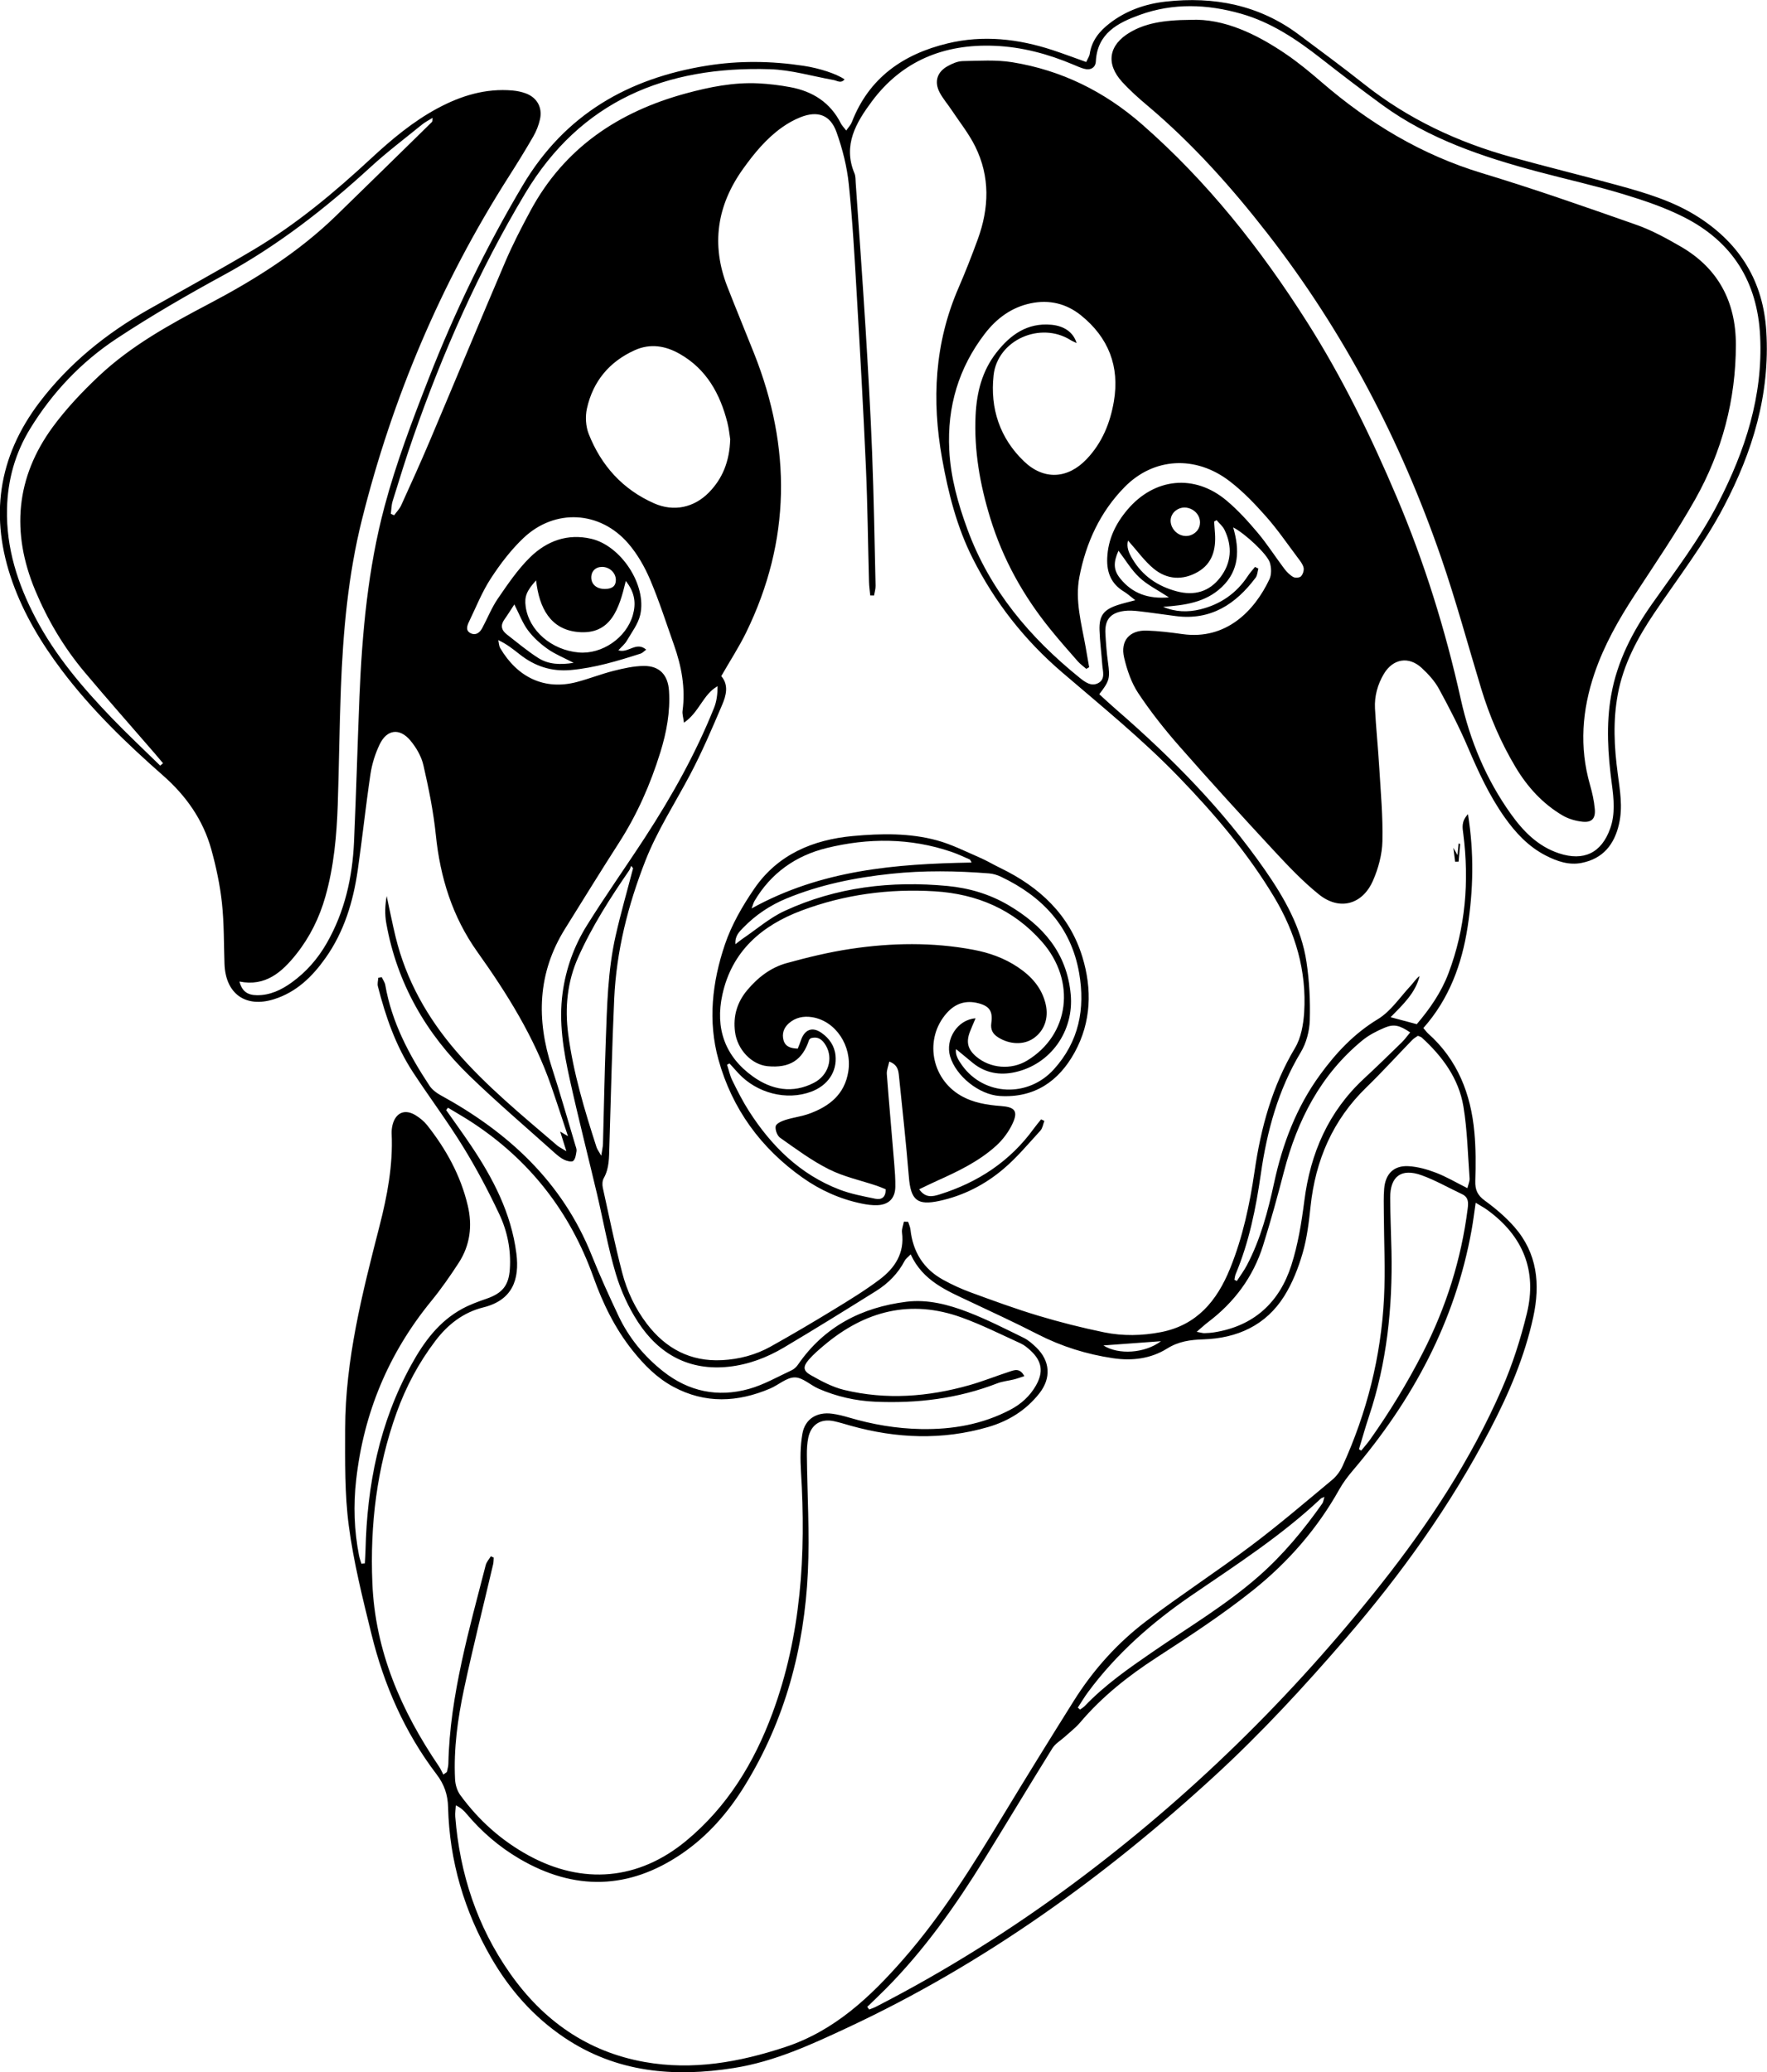
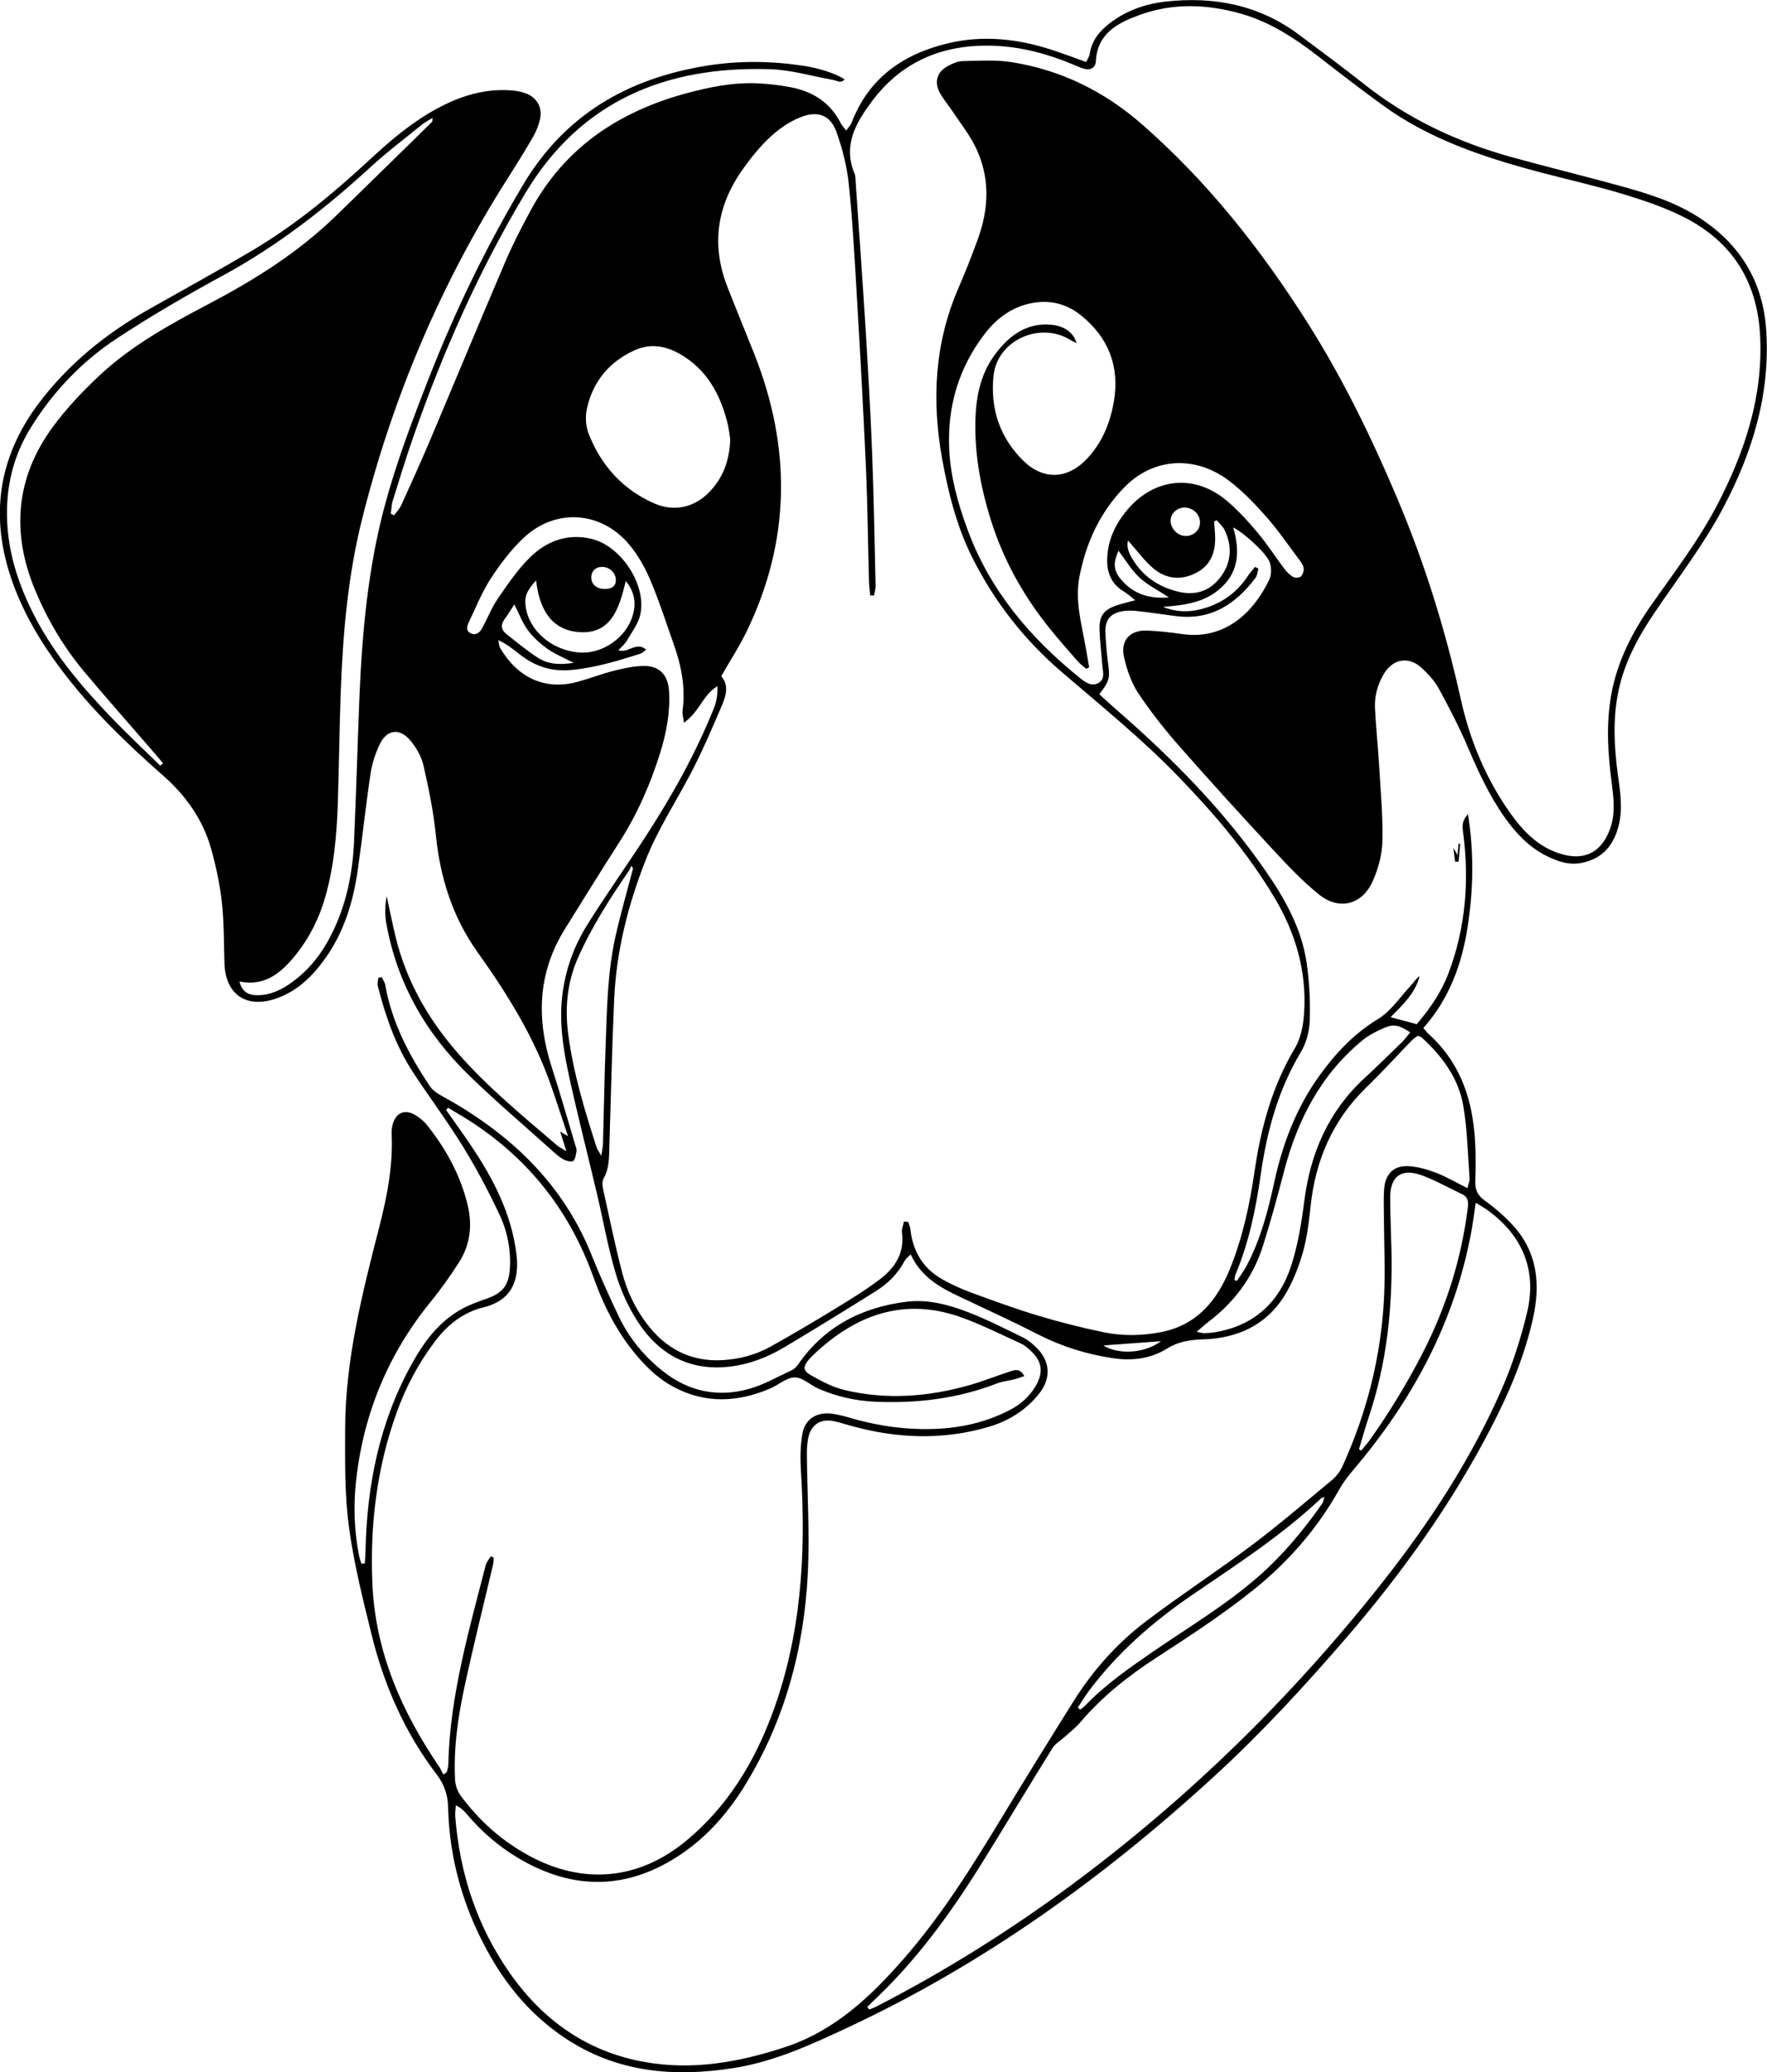
<svg xmlns="http://www.w3.org/2000/svg" id="Layer_2" viewBox="0 0 709.61 832.07">
  <defs>
    <style>.cls-1{fill:#000;stroke-width:0px;}</style>
  </defs>
  <g id="EntlebucherMountainDog">
    <path class="cls-1" d="M146.52,627.75c.09-1.76.23-3.51.27-5.27.59-26.18,5.59-51.24,18.35-74.43,5.06-9.2,11.09-17.47,20.54-22.58,3.05-1.65,6.36-2.86,9.65-3.99,6.36-2.2,8.98-5.23,9.42-11.99.5-7.63-1-15.1-4.2-21.89-4.38-9.31-9.22-18.46-14.62-27.22-6.28-10.2-13.5-19.81-20.07-29.84-6.92-10.57-11.01-22.37-14.11-34.53-.27-1.05.09-2.27.16-3.41.46-.08.93-.17,1.39-.25.49,1.06,1.24,2.08,1.43,3.19,2.59,14.94,9.54,27.97,17.76,40.41,1.03,1.55,2.72,2.85,4.38,3.76,27.22,14.89,48.98,34.85,60.77,64.37,3.27,8.19,6.95,16.23,10.71,24.21,4.19,8.88,10.29,16.29,18.01,22.38,10.28,8.11,21.91,10.47,34.34,7.03,6.01-1.66,11.59-4.91,17.3-7.55.99-.46,1.9-1.39,2.53-2.31,10.53-15.24,25.55-22.91,43.45-25.16,8.55-1.08,16.97,1.15,24.9,4.22,7.58,2.93,14.86,6.66,22.18,10.24,1.9.93,3.59,2.43,5.13,3.92,5.56,5.4,6.03,12.29,1.18,18.43-5.33,6.75-12.34,11.1-20.54,13.49-18.42,5.36-36.81,4.61-55.15-.51-2.24-.63-4.47-1.33-6.74-1.83-5.31-1.15-9.22,1.3-10.34,6.64-.47,2.26-.59,4.63-.57,6.94.15,15.65,1.15,31.35.41,46.95-1.45,30.56-9.15,59.52-25.35,85.8-6.61,10.73-14.83,20.2-25.29,27.33-21.22,14.47-43.11,15-65.23,2.01-8.1-4.75-15.16-10.83-21.22-18.04-1.04-1.23-2.17-2.38-4.29-3.38-.08,1.52-.35,3.06-.23,4.57,1.82,22.89,8.76,44.06,22,62.9,13.29,18.91,31.04,31.48,54.05,35.57,19.33,3.44,37.99.1,56.46-6,19.83-6.55,34.16-20.12,47.44-35.28,15.55-17.75,27.92-37.71,40.1-57.81,9.32-15.38,18.78-30.68,28.34-45.91,7.78-12.39,17.49-23.22,29.09-32.02,13.78-10.46,28.33-19.9,42.16-30.3,11.16-8.39,21.79-17.5,32.54-26.44,1.73-1.44,3.21-3.47,4.15-5.52,9.76-21.44,15.46-43.97,16.65-67.48.57-11.29-.02-22.64-.07-33.96-.01-3.33-.14-6.68.14-9.99.51-5.96,3.91-9.32,9.78-8.98,3.73.22,7.52,1.29,11.03,2.64,4.16,1.6,8.04,3.91,12.61,6.19.37-1.59.96-2.79.87-3.95-.7-9.62-.91-19.33-2.47-28.81-1.86-11.23-8.41-20.14-16.74-27.71-.34-.31-.87-.41-1.55-.71-.73.53-1.61,1-2.27,1.68-6.14,6.33-12.07,12.87-18.4,19.01-13.53,13.14-20.46,29.24-22.43,47.8-.67,6.28-1.41,12.66-3.16,18.69-1.74,6-4.1,12.05-7.4,17.32-7.39,11.79-18.93,16.95-32.49,17.39-5.27.17-9.93.79-14.6,3.71-6.51,4.06-14,5-21.66,3.86-10.62-1.57-20.7-4.72-30.3-9.64-8.88-4.56-17.96-8.74-26.98-13.01-9.35-4.42-19.08-8.3-24-19.06-1.17,1.23-1.99,1.78-2.39,2.55-2.7,5.18-6.69,9.16-11.55,12.2-12.28,7.67-24.59,15.32-37.04,22.7-6.77,4.01-14.15,6.81-22.02,7.67-15.86,1.73-28.01-4.92-36.47-17.89-3.86-5.91-6.92-12.63-8.94-19.39-3.14-10.5-5.03-21.36-7.55-32.05-3.63-15.38-7.56-30.7-10.97-46.14-2.51-11.38-4.46-22.84-2.85-34.66,1.34-9.78,4.62-18.83,9.75-27.06,7.48-12,15.68-23.56,23.4-35.42,10.74-16.5,20.33-33.64,27.67-51.95,1.06-2.64,1.41-5.56,1.41-8.68-5.88,3.31-7.31,10.43-13.5,14.65-.27-2.12-.73-3.48-.56-4.75,1.22-9.16-.42-17.92-3.46-26.5-3.11-8.79-5.95-17.7-9.6-26.26-2.19-5.13-5.1-10.22-8.73-14.43-11.33-13.15-29.47-14.15-42.08-2.23-5.02,4.75-9.34,10.44-13.13,16.25-3.52,5.4-5.93,11.53-8.76,17.38-.81,1.68-1.49,3.7.83,4.7,2.04.88,3.54-.41,4.48-2.15,2.13-3.96,3.79-8.22,6.32-11.9,3.94-5.73,7.92-11.62,12.84-16.46,6.69-6.57,15.04-9.75,24.69-7.47,11.9,2.81,22.29,18.53,19.61,30.47-.83,3.71-3.43,7.06-5.41,10.46-.79,1.36-2.1,2.41-3.38,3.82,3.93,1.35,7.16-3.72,11.17-.26-.93.69-1.49,1.35-2.2,1.58-9.19,2.94-18.39,5.74-28.1,6.61-7.76.7-14.44-1.54-20.45-6.26-2.58-2.03-5.13-4.11-8.65-5.76.25,1.09.25,2.32.79,3.23,6.93,11.78,17.83,17.01,30.75,13.6,4.98-1.31,9.8-3.23,14.8-4.49,3.99-1,8.12-1.94,12.19-1.96,6.29-.02,9.64,3.66,10.04,10.05.53,8.43-1,16.6-3.48,24.61-3.96,12.79-9.3,24.93-16.56,36.24-7.38,11.49-14.54,23.11-21.76,34.7-11.02,17.7-11.53,36.35-5.23,55.73,3.34,10.28,6.28,20.7,9.39,31.05.24.79.61,1.66.49,2.43-.22,1.37-.41,3.08-1.3,3.91-.59.55-2.52.1-3.6-.42-1.47-.71-2.79-1.82-4.02-2.92-11.4-10.23-23.08-20.18-34.08-30.83-17.43-16.88-29.1-37.14-33.4-61.27-.63-3.54-.49-7.21.16-10.91,1.19,5.48,2.27,10.99,3.59,16.44,4.23,17.36,12.78,32.5,24.36,45.92,12.12,14.05,26.49,25.76,40.51,37.8.81.7,1.83,1.15,3.71,2.31-1-3.16-1.67-5.31-2.49-7.89.88.52,1.44.86,3.14,1.88-2.48-7.4-4.58-13.92-6.83-20.39-6.81-19.56-17.65-36.91-29.57-53.63-10.04-14.1-14.93-29.87-16.68-46.98-.96-9.4-2.87-18.74-4.98-27.96-.82-3.57-2.9-7.17-5.3-10-4.3-5.08-9.39-4.38-12.27,1.62-1.77,3.69-3.07,7.79-3.68,11.85-1.92,12.84-3.27,25.76-5.12,38.61-1.82,12.65-5.44,24.72-12.95,35.32-5.31,7.5-11.66,13.7-20.67,16.54-11.42,3.6-19.48-2.16-19.9-14.18-.28-8.15-.14-16.36-1.02-24.45-.79-7.24-2.32-14.47-4.27-21.5-3.29-11.86-10.1-21.52-19.38-29.68-14.77-12.99-28.92-26.63-40.8-42.43-8.15-10.84-15.08-22.36-19.66-35.2-9.28-26.01-5.91-50.17,10.83-72.21,11.86-15.61,26.82-27.68,43.82-37.3,14.05-7.95,28.22-15.7,42.1-23.95,17.25-10.25,32.58-23.08,47.27-36.7,8.2-7.6,16.76-14.78,26.65-20.1,9.38-5.05,19.33-8.12,30.16-7.16,1.8.16,3.64.54,5.33,1.17,4.46,1.66,6.72,5.64,5.68,10.35-.53,2.4-1.47,4.8-2.7,6.93-3.15,5.48-6.49,10.87-9.89,16.2-27.18,42.65-46.66,88.63-58.92,137.66-5.56,22.23-7.59,44.99-8.46,67.83-.59,15.48-.73,30.99-1.25,46.47-.42,12.5-1.54,24.94-4.97,37.05-2.39,8.44-6.2,16.19-11.64,23.05-5.79,7.3-12.42,13.16-22.87,11.06.99,3.81,3.12,5.46,7.05,5.49,5.22.04,9.73-2.1,13.84-5.05,5.9-4.23,10.57-9.57,14.19-15.9,7.2-12.6,10.29-26.32,10.93-40.63.88-19.47,1.39-38.96,2.19-58.44,1.07-25.67,3.42-51.29,10.04-76.12,4.66-17.48,11.14-34.54,17.74-51.43,10.49-26.86,23.02-52.75,37.79-77.61,16.89-28.44,42.27-42.96,73.94-48.05,12.9-2.07,25.87-1.91,38.8.05,6.46.98,13.04,3.15,16.5,5.43-1.45,1.82-2.99.53-4.46.27-8.5-1.51-16.96-4.06-25.5-4.33-41.72-1.32-76.02,12.64-98.32,49.89-18.55,30.99-33.1,63.83-44.97,97.9-2.96,8.48-5.58,17.08-8.25,25.65-.5,1.61-.49,3.37-.72,5.07.44.2.88.4,1.32.6.96-1.32,2.16-2.53,2.83-3.98,3.93-8.64,7.85-17.28,11.55-26.02,10.13-23.92,20.05-47.92,30.27-71.8,3.01-7.03,6.54-13.86,10.17-20.59,13.6-25.17,35.34-39.65,62.36-47,9.5-2.58,19.15-4.52,29.07-4.04,4.3.21,8.62.74,12.85,1.53,8.99,1.67,16.08,6.15,20.32,14.57.43.85,1.16,1.55,2.15,2.85.92-1.35,1.82-2.26,2.24-3.35,6.86-17.79,20.57-27.31,38.41-31.63,14.32-3.47,28.43-1.86,42.29,2.7,4.4,1.45,8.75,3.1,13.43,4.76.56-1.27,1.26-2.23,1.41-3.27.8-5.32,3.89-9.09,7.96-12.24,6.65-5.15,14.4-7.84,22.56-8.75,19.35-2.16,37.49,1.33,53.43,13.24,8.8,6.57,17.65,13.09,26.26,19.91,17.64,13.98,37.56,23.31,59.11,29.27,14.11,3.91,28.34,7.38,42.46,11.25,11.4,3.12,22.77,6.47,32.84,12.98,16.62,10.75,25.88,25.79,27.09,45.8,1.53,25.29-5.51,48.35-17.12,70.43-7.95,15.12-18.37,28.56-27.86,42.63-6.75,10.01-12.39,20.5-14.65,32.57-1.99,10.63-1.47,21.2-.05,31.83.9,6.75,2.11,13.52.52,20.36-1.89,8.18-6.4,13.83-14.93,15.55-5.16,1.04-9.9-.61-14.39-2.9-7.01-3.56-12.22-9.17-16.68-15.49-6.07-8.62-10.47-18.12-14.6-27.81-3.45-8.09-7.49-15.95-11.71-23.68-1.72-3.15-4.3-5.97-6.96-8.42-5.19-4.77-11.51-3.69-15.15,2.41-2.52,4.23-3.82,8.94-3.57,13.86.4,7.81,1.22,15.6,1.69,23.41.59,9.97,1.52,19.96,1.29,29.91-.12,5.33-1.63,10.93-3.79,15.85-4.24,9.68-13.49,12.13-21.67,5.56-6.58-5.28-12.45-11.51-18.21-17.71-12.8-13.8-25.48-27.71-37.9-41.85-5.91-6.73-11.52-13.82-16.48-21.28-2.77-4.17-4.5-9.28-5.67-14.22-1.62-6.82,2.17-11.12,9.08-10.91,4.81.15,9.62.76,14.39,1.42,17.46,2.42,28.86-9.27,34.88-22.03.88-1.87.8-4.63.17-6.67-1.04-3.41-10.03-11.76-14.73-14.15,2.65,9.09,2.42,17.29-4.54,23.93-6.59,6.29-14.96,7.33-23.6,7.96,4.9,2.11,9.93,2.24,14.89,1.03,8.06-1.97,14.55-6.4,19.16-13.43.84-1.28,1.9-2.42,2.86-3.62.45.22.9.44,1.35.67-.35,1.23-.39,2.7-1.11,3.66-7.98,10.64-17.99,17.21-31.98,15.42-4.95-.63-9.89-1.38-14.85-1.95-1.97-.23-4.01-.38-5.96-.12-5.58.75-7.86,3.57-7.53,9.19.22,3.82.51,7.65,1.03,11.44.87,6.35.67,7.45-3.5,12.8,2.26,2.05,4.53,4.18,6.88,6.21,22.21,19.27,42.78,40.09,59.63,64.32,7.84,11.28,14.65,23.21,16.72,37.03,1.15,7.69,1.54,15.58,1.31,23.36-.13,4.34-1.38,9.13-3.6,12.82-9.12,15.17-13.59,31.67-16.07,49-1.96,13.68-4.7,27.25-10.09,40.11-.29.7-.34,1.49-.51,2.24.32.18.65.35.97.53,1.36-2.11,2.9-4.14,4.06-6.36,5.49-10.42,8.46-21.71,10.93-33.11,3.39-15.66,8.96-30.34,18.44-43.34,6.4-8.78,13.64-16.53,23.19-22.32,5.19-3.14,8.88-8.79,13.16-13.38,1.2-1.28,2.11-2.84,3.63-3.94-1.66,6.75-6.6,11.38-11.65,16.52,3.92,1.04,6.91,1.84,10.51,2.8,5.18-6.09,9.81-12.71,12.72-20.4,6.87-18.14,8.39-36.88,5.96-56.04-.3-2.37-.91-4.88,1.88-7.88,2.51,15.74,2.13,30.48-.13,45.22-2.31,15.06-7.42,28.97-17.78,40.65.86,1,1.32,1.67,1.91,2.2,11.87,10.58,17.18,24.31,18.58,39.72.59,6.45.57,12.99.36,19.48-.11,3.54.87,5.75,3.82,7.89,4.27,3.11,8.41,6.62,11.88,10.58,9.22,10.54,10.45,22.95,7.58,36.18-3.46,15.93-9.81,30.74-17.3,45.1-15.86,30.45-35.7,58.13-58.11,84.06-16.57,19.17-33.72,37.8-52.39,54.94-44.29,40.68-92.64,75.52-147.28,101.07-14.75,6.9-29.58,13.77-45.94,16.35-24.12,3.82-47.14,1.84-68.04-12.18-12.41-8.33-22.04-19.29-29.45-32.14-10.75-18.64-16.75-38.77-17.28-60.36-.12-5.05-1.54-9.19-4.64-13.26-12.8-16.8-21.11-35.84-26.13-56.25-3.54-14.37-7.16-28.82-9.1-43.46-1.7-12.81-1.48-25.92-1.47-38.89.04-27.92,6.93-54.74,13.8-81.53,3.11-12.15,5.44-24.38,4.87-37.01-.05-1.15.06-2.35.33-3.47,1.23-5.07,5-6.7,9.4-3.93,1.67,1.05,3.29,2.36,4.51,3.9,7.62,9.63,13.47,20.21,16.32,32.26,1.93,8.16.95,15.97-3.63,23.03-3.44,5.3-7.07,10.51-11.07,15.4-17.14,20.97-27.1,44.92-30.11,71.77-1.14,10.14-.82,20.3,1.15,30.36.22,1.1.63,2.17.95,3.26l1.27-.11ZM363.02,490.51c.56.03,1.12.05,1.69.08.32,1.03.8,2.05.92,3.11.98,8.88,5.17,15.74,13,20.09,3.62,2.01,7.43,3.76,11.32,5.18,8.9,3.26,17.82,6.54,26.89,9.27,8.75,2.63,17.63,4.88,26.58,6.72,7.53,1.54,15.26,1.39,22.83-.09,14.4-2.81,22.48-12.58,27.72-25.49,5.11-12.59,7.91-25.76,9.86-39.13,2.54-17.45,7.06-34.12,16.23-49.47,2.43-4.07,3.38-9.45,3.68-14.31,1.03-16.62-3.5-31.98-12.01-46.2-10.68-17.83-24.04-33.5-38.45-48.4-14.63-15.12-30.92-28.35-46.85-42-15-12.86-26.94-28.07-35.82-45.7-6.36-12.61-9.78-26.15-12.26-39.97-4.23-23.48-3.06-46.42,6.57-68.59,2.78-6.41,5.33-12.93,7.73-19.5,4.59-12.56,5.01-25.19-1.05-37.37-2.57-5.17-6.27-9.78-9.49-14.62-1.56-2.35-3.45-4.52-4.76-7-2.25-4.29-1.05-8.2,3.2-10.56,1.85-1.03,4.03-1.99,6.08-2.03,6.63-.13,13.4-.59,19.89.46,19.67,3.19,36.94,11.69,52.01,24.86,26.33,23,47.74,50.09,66.39,79.48,14.14,22.27,25.67,45.92,35.96,70.18,11.15,26.27,19.59,53.4,25.77,81.28,3.67,16.55,10.15,32.09,20.05,45.96,4.97,6.97,10.9,13.08,19.39,15.88,9.95,3.28,17.05-.17,20.54-9.96,2.09-5.86,1.46-11.85.67-17.8-1.57-11.94-2.39-23.86-.26-35.82,2.42-13.58,8.58-25.47,16.43-36.61,9.3-13.2,19.13-26.03,26.55-40.48,10.81-21.05,18.02-42.88,16.83-66.99-1.07-21.79-11.1-37.79-30.3-47.63-7.79-3.99-16.26-6.84-24.66-9.39-11.29-3.42-22.85-5.96-34.26-9.01-22.12-5.9-43.72-13.11-62.5-26.79-8.34-6.08-16.54-12.35-24.67-18.71-9.77-7.63-19.93-14.47-32.03-17.92-13.64-3.89-27.33-4.39-40.74.47-8.73,3.16-17.01,7.34-17.61,18.63-.14,2.56-2.12,3.71-4.72,2.99-1.44-.4-2.81-1.03-4.19-1.61-10.2-4.31-20.73-7.17-31.86-7.61-20.16-.8-37.05,6-49.21,22.36-6.22,8.37-11.72,17.48-6.97,28.82.5,1.18.43,2.62.52,3.95,1.34,19.44,2.75,38.87,3.95,58.31,1.02,16.62,1.98,33.25,2.63,49.9.69,17.81.98,35.63,1.39,53.45.03,1.3-.4,2.62-.62,3.93-.51,0-1.02-.02-1.53-.03-.17-1.84-.44-3.68-.49-5.53-.42-15.32-.56-30.65-1.24-45.96-1.02-23.12-2.33-46.24-3.68-69.35-.86-14.79-1.67-29.61-3.2-44.34-.73-7.04-2.53-14.12-4.91-20.8-2.49-7.01-7.59-8.77-14.49-6.03-2.6,1.03-5.12,2.45-7.4,4.07-6.32,4.49-11.18,10.41-15.66,16.67-10.5,14.67-12.89,30.41-6.3,47.32,3.51,9,7.22,17.92,10.78,26.9,14.96,37.73,14.73,75.06-3.19,111.82-2.91,5.96-6.56,11.55-10.04,17.62,3.12,3.63,1.94,7.83.33,11.6-4.04,9.48-8.1,19-12.91,28.09-6.06,11.46-13.14,22.32-17.92,34.52-6.99,17.85-11.61,36.17-12.49,55.3-.91,19.8-1.32,39.62-1.95,59.44-.14,4.32,0,8.65-2.26,12.65-.58,1.03-.64,2.63-.37,3.84,2.49,11.37,4.85,22.79,7.77,34.05,1.93,7.44,5.23,14.42,9.93,20.59,7.57,9.94,17.54,15.23,30.15,14.58,6.86-.35,13.53-2.09,19.56-5.46,8.57-4.78,17.03-9.77,25.41-14.89,6.24-3.81,12.52-7.65,18.35-12.04,6.11-4.59,10.07-10.59,8.99-18.87-.18-1.39.48-2.88.75-4.33ZM197.15,624.88c.38.18.76.36,1.13.54-.08.9-.04,1.82-.25,2.69-3.91,16.68-8.11,33.31-11.68,50.06-2.53,11.89-4.21,23.97-3.61,36.2.11,2.17.82,4.64,2.08,6.36,7.36,10.08,16.46,18.26,27.47,24.28,21.75,11.88,44.18,9.92,63.27-5.89,16.47-13.64,27.23-31.23,34.6-51.1,11.64-31.4,13.54-63.95,11.51-96.99-.31-5.1-.33-10.37.57-15.37,1.08-6,5.84-8.82,11.9-8.03,2.3.3,4.58.88,6.81,1.54,9.47,2.79,19.1,4.45,28.99,4.62,12.51.22,24.51-1.84,35.71-7.71,4.4-2.3,7.94-5.48,10.39-9.8,3.07-5.4,2.42-9.71-2.09-13.92-1.21-1.12-2.53-2.26-4.01-2.93-7.85-3.58-15.6-7.48-23.7-10.41-20.56-7.46-38.91-2.67-55.3,11.15-2.16,1.82-4.33,3.68-6.17,5.81-2.32,2.7-2.3,4.39.73,6.11,4.28,2.43,8.8,4.86,13.53,6,16.88,4.07,33.72,2.78,50.31-1.93,5.43-1.54,10.7-3.67,16.07-5.42,1.93-.63,4.13-1.6,5.95,1.8-1.6.52-2.86,1-4.15,1.32-2.24.56-4.62.76-6.75,1.59-15.8,6.13-32.2,8.11-49.01,7.37-7.87-.35-15.5-2.08-22.73-5.23-3.27-1.43-6.38-4.54-9.56-4.53-3.29,0-6.5,3.03-9.86,4.46-13.08,5.57-26.13,6.2-38.97-.74-6.56-3.54-11.7-8.76-16.3-14.53-7.04-8.83-11.93-18.85-15.7-29.41-9.41-26.34-25.71-47.19-49.14-62.43-3.04-1.97-6.19-3.77-9.29-5.64-.24.32-.49.63-.73.95,3.33,4.74,6.74,9.42,9.97,14.23,8.91,13.24,16.16,27.19,18.23,43.33,1.35,10.54-1.61,18.77-13.24,21.66-8.09,2.01-14.28,6.86-19.27,13.42-6.71,8.82-11.85,18.47-15.6,28.89-7.93,22.1-10.69,44.89-9.73,68.29,1.12,27.43,11.58,51.36,26.71,73.65.71,1.04,1.21,2.23,1.81,3.34.47-.34.94-.69,1.41-1.03.21-1.08.58-2.16.6-3.25.27-13.88,2.46-27.54,5.36-41.04,2.8-13.01,6.32-25.86,9.63-38.75.33-1.3,1.37-2.41,2.08-3.61ZM348.29,805.78c.26.36.51.71.77,1.07.88-.35,1.79-.63,2.63-1.06,27.9-14.32,54.36-30.94,79.53-49.63,46.51-34.55,87.52-74.78,123.46-120.2,19.18-24.24,36.08-49.96,48.48-78.36,4.24-9.7,7.51-19.96,10.02-30.26,4.17-17.16-1.58-31.12-15.86-41.5-1.3-.94-2.73-1.7-4.7-2.91-.61,4.14-1.02,7.57-1.64,10.97-6.61,36.73-23.66,68.29-47.63,96.45-2.03,2.39-3.97,4.94-5.5,7.67-8.82,15.78-20.57,29.22-34.52,40.38-12.31,9.85-25.6,18.53-38.85,27.13-11.41,7.4-21.89,15.69-30.7,26.07-1.81,2.14-4.1,3.87-6.19,5.77-1.66,1.51-3.79,2.71-4.93,4.54-9.24,14.84-18.23,29.83-27.42,44.7-11.49,18.59-24.07,36.38-39.53,51.95-2.43,2.45-4.95,4.82-7.43,7.23ZM455.88,240.97c-2.13-1.64-3.22-2.66-4.47-3.41-5.13-3.08-7-7.62-6.76-13.48.31-7.54,3.36-13.81,8.11-19.42,10.87-12.84,26.99-14.48,39.84-3.65,4.55,3.83,8.63,8.32,12.47,12.89,3.85,4.58,7.08,9.67,10.69,14.45.98,1.29,2.2,2.54,3.59,3.32.79.45,2.55.33,3.12-.27.77-.8,1.28-2.4,1.04-3.47-.3-1.38-1.34-2.65-2.23-3.84-4.2-5.59-8.16-11.4-12.78-16.63-4.5-5.09-9.28-10.1-14.65-14.22-13.71-10.53-30.54-9.55-42.2,2.3-9.85,10.01-15.53,22.38-18.17,36.06-1.84,9.54.84,18.85,2.5,28.18.48,2.7.94,5.41,1.41,8.12-.38.22-.77.44-1.15.66-1.15-1-2.42-1.9-3.42-3.03-3.74-4.25-7.48-8.51-11.04-12.91-10.81-13.32-19.02-28.05-24.08-44.53-4.15-13.49-6.57-27.15-5.91-41.31.43-9.21,2.59-17.8,8.34-25.18,5.59-7.17,12.4-12.09,22.09-11.2,5.16.47,8.85,3.05,10.13,7.35-.97-.48-1.71-.76-2.37-1.17-12.13-7.66-29.42-.11-30.97,14.15-1.43,13.19,2.46,25.18,12.25,34.54,7.98,7.63,17.58,7.04,25.16-.96,6.18-6.52,9.42-14.45,10.9-23.15,2.39-14.08-2.18-25.65-13.2-34.54-5.86-4.72-12.74-6.4-20.21-4.83-7.7,1.61-13.67,6.05-18.36,12.13-10.58,13.75-15.21,29.41-14.34,46.72.56,11.1,3.53,21.64,7.34,32,8.97,24.37,25.04,43.35,44.93,59.42,2.16,1.75,4.78,3.78,7.66,2.16,2.85-1.6,1.7-4.74,1.52-7.31-.32-4.65-.97-9.28-1.11-13.93-.18-5.75,1.64-8.13,7.11-9.98,2-.68,4.07-1.13,7.22-1.99ZM293.24,176.34c-.25-1.5-.49-4.16-1.14-6.72-2.94-11.5-8.36-21.37-19.05-27.48-5.77-3.31-11.89-4.35-18.16-1.52-10.2,4.61-16.75,12.5-19.18,23.38-.72,3.22-.5,7.15.7,10.2,5,12.73,13.66,22.34,26.32,27.92,7.84,3.45,15.97,1.74,21.98-4.4,5.46-5.6,8.24-12.38,8.54-21.36ZM545.74,581.89c.3.19.6.38.91.56,1.18-1.46,2.44-2.86,3.53-4.38,7.89-11.14,14.97-22.76,21.21-34.93,9.36-18.25,15.42-37.45,18.01-57.78.32-2.51.4-4.63-2.27-5.89-5.4-2.54-10.63-5.56-16.22-7.58-8.16-2.94-12.65.43-12.62,9,.02,7.15.36,14.3.51,21.46.46,22.61-1.83,44.83-9.05,66.4-1.45,4.34-2.67,8.75-4,13.13ZM64.34,307.41c.38-.32.76-.63,1.14-.95-1.04-1.24-2.08-2.49-3.14-3.72-9.47-10.96-19.08-21.8-28.39-32.89-8.3-9.88-14.83-20.9-19.81-32.82-9.69-23.21-7.85-45.35,7.14-65.71,5.39-7.32,11.77-14.05,18.4-20.3,12.96-12.21,28.48-20.74,44.11-28.96,18.49-9.72,36.07-20.75,51.14-35.4,12.89-12.53,25.72-25.12,38.56-37.71.22-.21.11-.76.21-1.62-1.67,1.05-3.02,1.71-4.16,2.64-6.97,5.67-14.17,11.1-20.78,17.17-18.11,16.6-37.32,31.55-59,43.35-14.6,7.95-29.04,16.3-42.9,25.45-14.15,9.34-25.76,21.55-34.7,36.11-6.06,9.87-9.07,20.6-9.34,32.22-.37,15.8,4.28,30.2,11.51,43.96,7.91,15.05,18.82,27.83,30.5,39.99,6.32,6.58,13,12.81,19.51,19.2ZM480.56,534.75c1.81.33,2.45.55,3.08.54,1.33-.04,2.66-.12,3.97-.33,15.92-2.52,26.19-11.99,30.98-26.93,2.67-8.32,4.1-17.14,5.21-25.85,2.45-19.19,9.66-35.84,24.01-49.14,5.12-4.75,10.13-9.63,15.13-14.51,1.23-1.2,2.23-2.63,3.37-4-4.24-2.85-6.51-3.47-10.25-1.89-3.18,1.34-6.38,2.98-9.02,5.16-16.71,13.77-26.06,32-31.42,52.64-2.59,9.97-5.32,19.91-8.41,29.73-3.97,12.6-11.55,22.76-22.08,30.71-1.29.97-2.46,2.09-4.56,3.87ZM254.24,348.61c-.26-.31-.52-.63-.78-.94-.27.62-.44,1.31-.82,1.86-7.65,11.12-14.92,22.45-20.44,34.83-4.41,9.88-5.4,20.26-4.02,30.81,2.04,15.57,6.57,30.56,11.38,45.46.27.84.86,1.58,1.9,3.41.35-2.38.66-3.59.69-4.81.38-13.65.61-27.3,1.11-40.95.52-14.3.81-28.65,4-42.68,2.06-9.06,4.64-17.99,6.98-26.99ZM432.84,685.63c.3.27.6.53.9.8.64-.48,1.36-.88,1.91-1.45,8.1-8.48,17.64-15.11,27.24-21.71,14.36-9.89,29.39-18.78,42.59-30.37,9.84-8.64,18.04-18.57,25.53-29.2.44-.62.5-1.51.86-2.67-.88.41-1.23.48-1.45.69-15.81,14.9-33.99,26.6-51.82,38.8-15.85,10.84-30.22,23.41-41.72,38.98-1.45,1.97-2.7,4.08-4.04,6.13ZM215.29,233.04c-3.87,4.24-4.71,6.54-4.19,10.45,1.28,9.66,10.36,17.54,21.3,18.49,9.35.81,19.09-5.83,21.73-14.97,1.34-4.66.9-9.08-2.82-13.73-2.65,11.05-5.92,21.76-19.26,20.48-10.97-1.05-15.51-9.58-16.76-20.73ZM453.01,217.03c-.73,2.66.37,5.04,1.67,7.24,4.08,6.95,10.22,11.14,17.96,13.18,7,1.84,12.96.14,17.35-5.53,4.57-5.9,5.01-12.53,1.73-19.24-.7-1.44-2.09-2.55-3.15-3.82-.33.18-.66.37-.99.55.12,1.61.25,3.21.35,4.82.43,6.38-1.04,12.06-6.93,15.43-6.05,3.46-12.36,3.08-17.7-1.33-3.72-3.08-6.6-7.17-10.3-11.3ZM230.35,266.13c-3.93-2.05-7.45-3.45-10.45-5.58-2.93-2.08-5.73-4.6-7.87-7.46-2.17-2.9-3.46-6.46-5.48-10.4-1.6,2.43-2.69,4.25-3.93,5.95-1.71,2.34-1.32,4.35.85,6.04,4.17,3.24,8.24,6.68,12.68,9.51,4.1,2.62,8.84,2.8,14.21,1.95ZM469.43,239.86c-4.54-2.98-8.68-5-11.88-8.01-3.26-3.06-5.61-7.1-8.38-10.73-2.12,4.77-2.04,7.76.72,11.18,4.87,6.03,11.3,8.27,19.54,7.56ZM476.21,215.21c2.67.04,5.19-1.84,5.63-4.53.85-5.2-5.48-8.9-9.62-5.72-4.49,3.44-1.22,10.17,3.99,10.26ZM242.98,236.48c2.94-.04,4.35-1.23,4.34-3.63-.01-2.86-2.56-5.25-5.57-5.23-2.63.02-4.38,1.81-4.3,4.41.08,2.72,2.3,4.5,5.54,4.45ZM466.24,538.52c-8.2.6-15.5,1.14-23.12,1.7,6.04,3.85,16.58,3.21,23.12-1.7Z" />
-     <path class="cls-1" d="M586.38,338.86l-.61,7.1c-.47,0-.94.02-1.41.03-.19-1.48-.37-2.97-.7-5.57.83,1.47,1.1,1.95,1.66,2.94.18-1.88.31-3.28.45-4.69.21.07.41.13.62.2Z" />
-     <path class="cls-1" d="M478.3,7.95c13.17-.5,26.03,5.55,38.05,13.72,5.08,3.45,9.85,7.41,14.51,11.43,19.02,16.39,39.99,29.06,64.23,36.4,20.85,6.31,41.44,13.52,62,20.75,6.23,2.19,12.15,5.44,17.89,8.76,15.05,8.7,22.13,22.18,22.13,39.35,0,22.11-5.55,42.98-16.35,62.15-7.43,13.18-16.01,25.72-24.29,38.4-6.49,9.94-12.3,20.19-16.14,31.48-5,14.73-6.13,29.59-1.81,44.71.91,3.19,1.65,6.48,1.94,9.77.34,3.8-1.24,5.46-4.95,5.06-2.72-.29-5.61-1.12-7.96-2.49-8.06-4.73-14.2-11.51-18.96-19.49-5.91-9.91-10.43-20.46-13.78-31.51-5.32-17.53-10.09-35.24-16.06-52.54-16.26-47.12-39.14-90.81-69.8-130.21-14.44-18.56-30.09-36.07-48.14-51.28-3.56-3-7.07-6.12-10.2-9.56-6.66-7.32-5.34-14.86,3.18-19.86,5.85-3.43,12.77-4.96,24.51-5.02Z" />
-     <path class="cls-1" d="M391.77,408.89c-.94,2.23-1.67,3.84-2.3,5.49-1.55,4.1-.79,6.98,2.52,9.81,5.63,4.83,14.12,5.52,20.49,1.65,17-10.3,19.84-31.9,5.97-47.69-11.36-12.94-26.07-19.23-43.09-20.27-18.35-1.12-36.28,1.28-53.47,7.73-15.93,5.98-27.95,16.24-31.78,33.72-2.96,13.49.96,24.85,12.32,32.95,7.51,5.35,15.88,6.92,24.47,2.47,5.8-3.01,7.78-9.74,4.79-14.9-1.37-2.37-3.15-3.87-6.13-2.96-.22.23-.56.43-.65.71-2.63,8.07-7.81,11.35-16.65,10.5-6.41-.62-12.17-6.64-13.08-13.79-.81-6.27.8-11.84,4.89-16.73,4.28-5.12,9.47-9.11,15.84-10.87,8.47-2.33,17.08-4.42,25.76-5.72,16.37-2.45,32.81-2.73,49.19.35,6.47,1.21,12.54,3.38,18,7.06,5.39,3.63,9.57,8.28,11.08,14.84,1.29,5.61-.59,10.73-4.93,13.7-3.95,2.7-9.54,2.48-14.13-.4-2.23-1.4-3.15-3.1-2.77-5.82.65-4.74-.78-6.77-5.28-7.92-4.98-1.27-9.17.09-12.6,3.94-9.09,10.19-6.4,26.18,5.57,33.15,5.04,2.93,10.62,3.79,16.28,4.21,5.38.41,6.85,1.99,4.65,6.83-1.53,3.37-3.93,6.61-6.67,9.1-6.97,6.34-15.44,10.35-23.96,14.18-2.23,1-4.41,2.09-6.96,3.31,2.51,3.6,5.37,2.97,8.26,2.05,15.37-4.83,28.23-13.26,37.77-26.43.92-1.27,1.95-2.47,2.93-3.7.44.21.87.43,1.31.64-.52,1.31-.71,2.92-1.6,3.89-4.82,5.26-9.43,10.81-14.85,15.4-7.42,6.29-16.02,10.72-25.67,12.81-8.96,1.94-11.54-.28-12.3-9.65-1.1-13.44-2.57-26.84-3.95-40.25-.23-2.24-.37-4.71-3.92-6.03-.38,1.84-1.1,3.46-.98,5.03.9,11.96,1.99,23.9,2.97,35.85.26,3.15.5,6.32.44,9.48-.09,4.52-2.61,7.1-7.14,7.29-2.13.09-4.32-.21-6.42-.65-8.59-1.79-16.49-5.31-23.63-10.35-16.78-11.84-28.33-27.64-33.83-47.43-4.33-15.55-2.49-31.23,2.58-46.22,2.68-7.92,7.05-15.49,11.81-22.43,9.41-13.74,23.56-19.67,39.63-21.14,11.29-1.03,22.7-1.26,33.74,1.75,5.86,1.6,11.41,4.42,17.03,6.85,2.89,1.25,5.61,2.89,8.45,4.26,15.63,7.56,27.68,18.69,32.88,35.62,3.98,12.97,3.61,26.2-3.06,38.36-6.39,11.64-16.17,18.41-30.09,17.54-8.33-.52-17.62-7.99-19.96-15.96-1.97-6.73,2.9-14.69,10.23-15.23ZM383.94,421.23c-.43,2.21.9,4.43,2.44,6.56,8.87,12.3,26.49,12.99,36.83,1.58,10.1-11.15,12.65-24.35,10.17-38.64-3.23-18.63-14.79-30.8-31.4-38.7-1.47-.7-3.14-1.21-4.76-1.34-13.11-1.03-26.22-1.24-39.34.15-14.47,1.53-28.6,4.37-42.1,9.95-6.55,2.71-12.32,6.58-17.26,11.66-1.62,1.66-3.43,3.31-3.17,6.67,1.29-.99,2.02-1.62,2.82-2.16,5.63-3.81,10.9-8.43,16.99-11.24,20.74-9.55,42.74-12.13,65.35-9.98,8.73.83,17,3.29,24.57,7.76,13.72,8.11,23.38,19.06,24.91,35.78,1.34,14.67-7.97,28.02-22.35,31.22-6.11,1.36-11.94.37-16.96-3.71-2.29-1.86-4.56-3.76-6.75-5.57ZM355.68,477.51c-1.1-.44-2.28-.97-3.5-1.38-6.45-2.17-13.25-3.61-19.27-6.63-6.92-3.46-13.25-8.18-19.62-12.66-1.18-.83-2.05-3.21-1.78-4.64.2-1.06,2.37-2.04,3.84-2.51,3.16-1.01,6.53-1.39,9.63-2.52,8.09-2.94,14.27-7.76,15.7-17.01,1.58-10.21-5.1-20.29-14.6-21.75-3.45-.53-6.66.13-9.32,2.49-2.02,1.8-2.82,4.2-2.09,6.8.75,2.65,2.99,3.24,5.71,3.34.43-1.11.87-2.15,1.22-3.22,1.48-4.45,4.59-5.73,8.33-3.09,3.08,2.17,5.21,5.15,5.6,9.06.65,6.53-3.11,12.08-9.79,14.56-9.85,3.65-21.76.63-29.24-7.45-1.2-1.29-2.36-2.61-3.54-3.91-.33.17-.65.34-.98.51.69,2.12,1.15,4.36,2.12,6.34,2.06,4.17,4.16,8.36,6.67,12.27,9,14.05,20.48,25.42,36.33,31.52,4.6,1.77,9.56,2.68,14.42,3.69,2.43.51,4.25-.53,4.16-3.83ZM390.18,346.32c-.43-.73-.53-1.13-.75-1.23-2.44-1.06-4.85-2.21-7.36-3.06-16.55-5.64-33.4-5.64-50.14-1.52-12.38,3.05-22.36,10.07-28.96,21.31-.42.71-.61,1.56-1.12,2.93,27.87-15.44,57.68-17.9,88.34-18.42Z" />
+     <path class="cls-1" d="M586.38,338.86l-.61,7.1c-.47,0-.94.02-1.41.03-.19-1.48-.37-2.97-.7-5.57.83,1.47,1.1,1.95,1.66,2.94.18-1.88.31-3.28.45-4.69.21.07.41.13.62.2" />
  </g>
</svg>